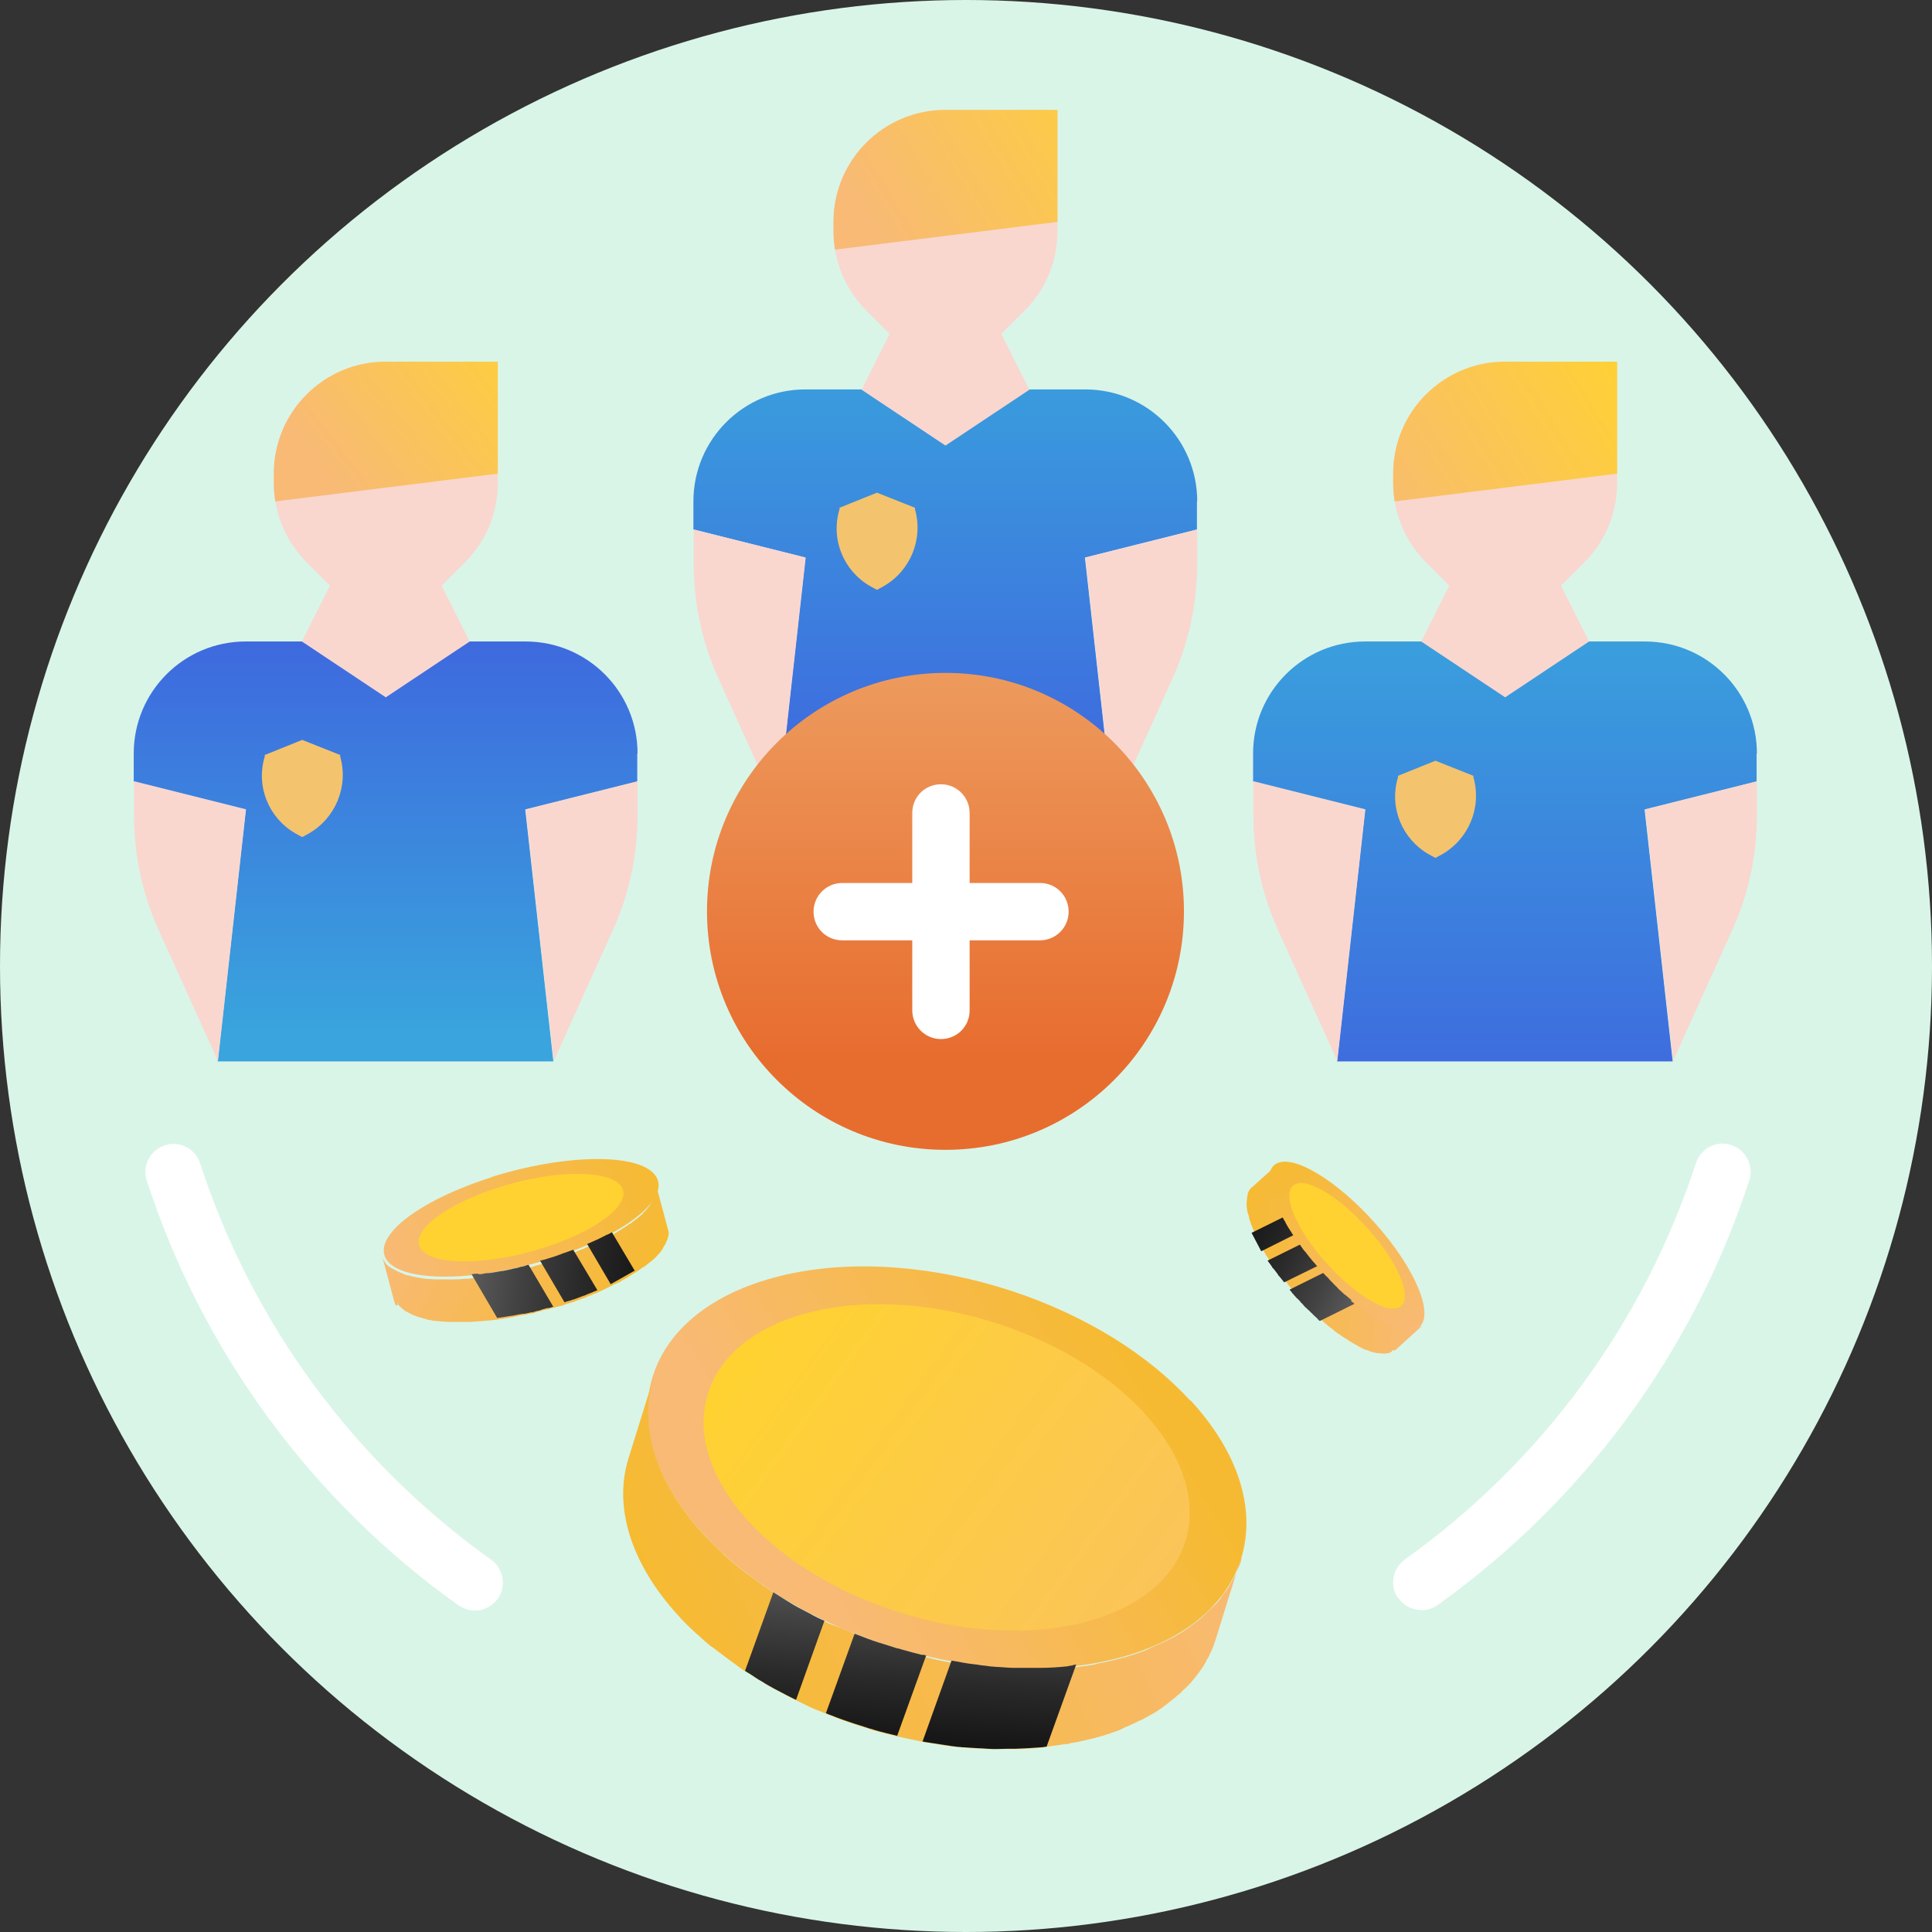
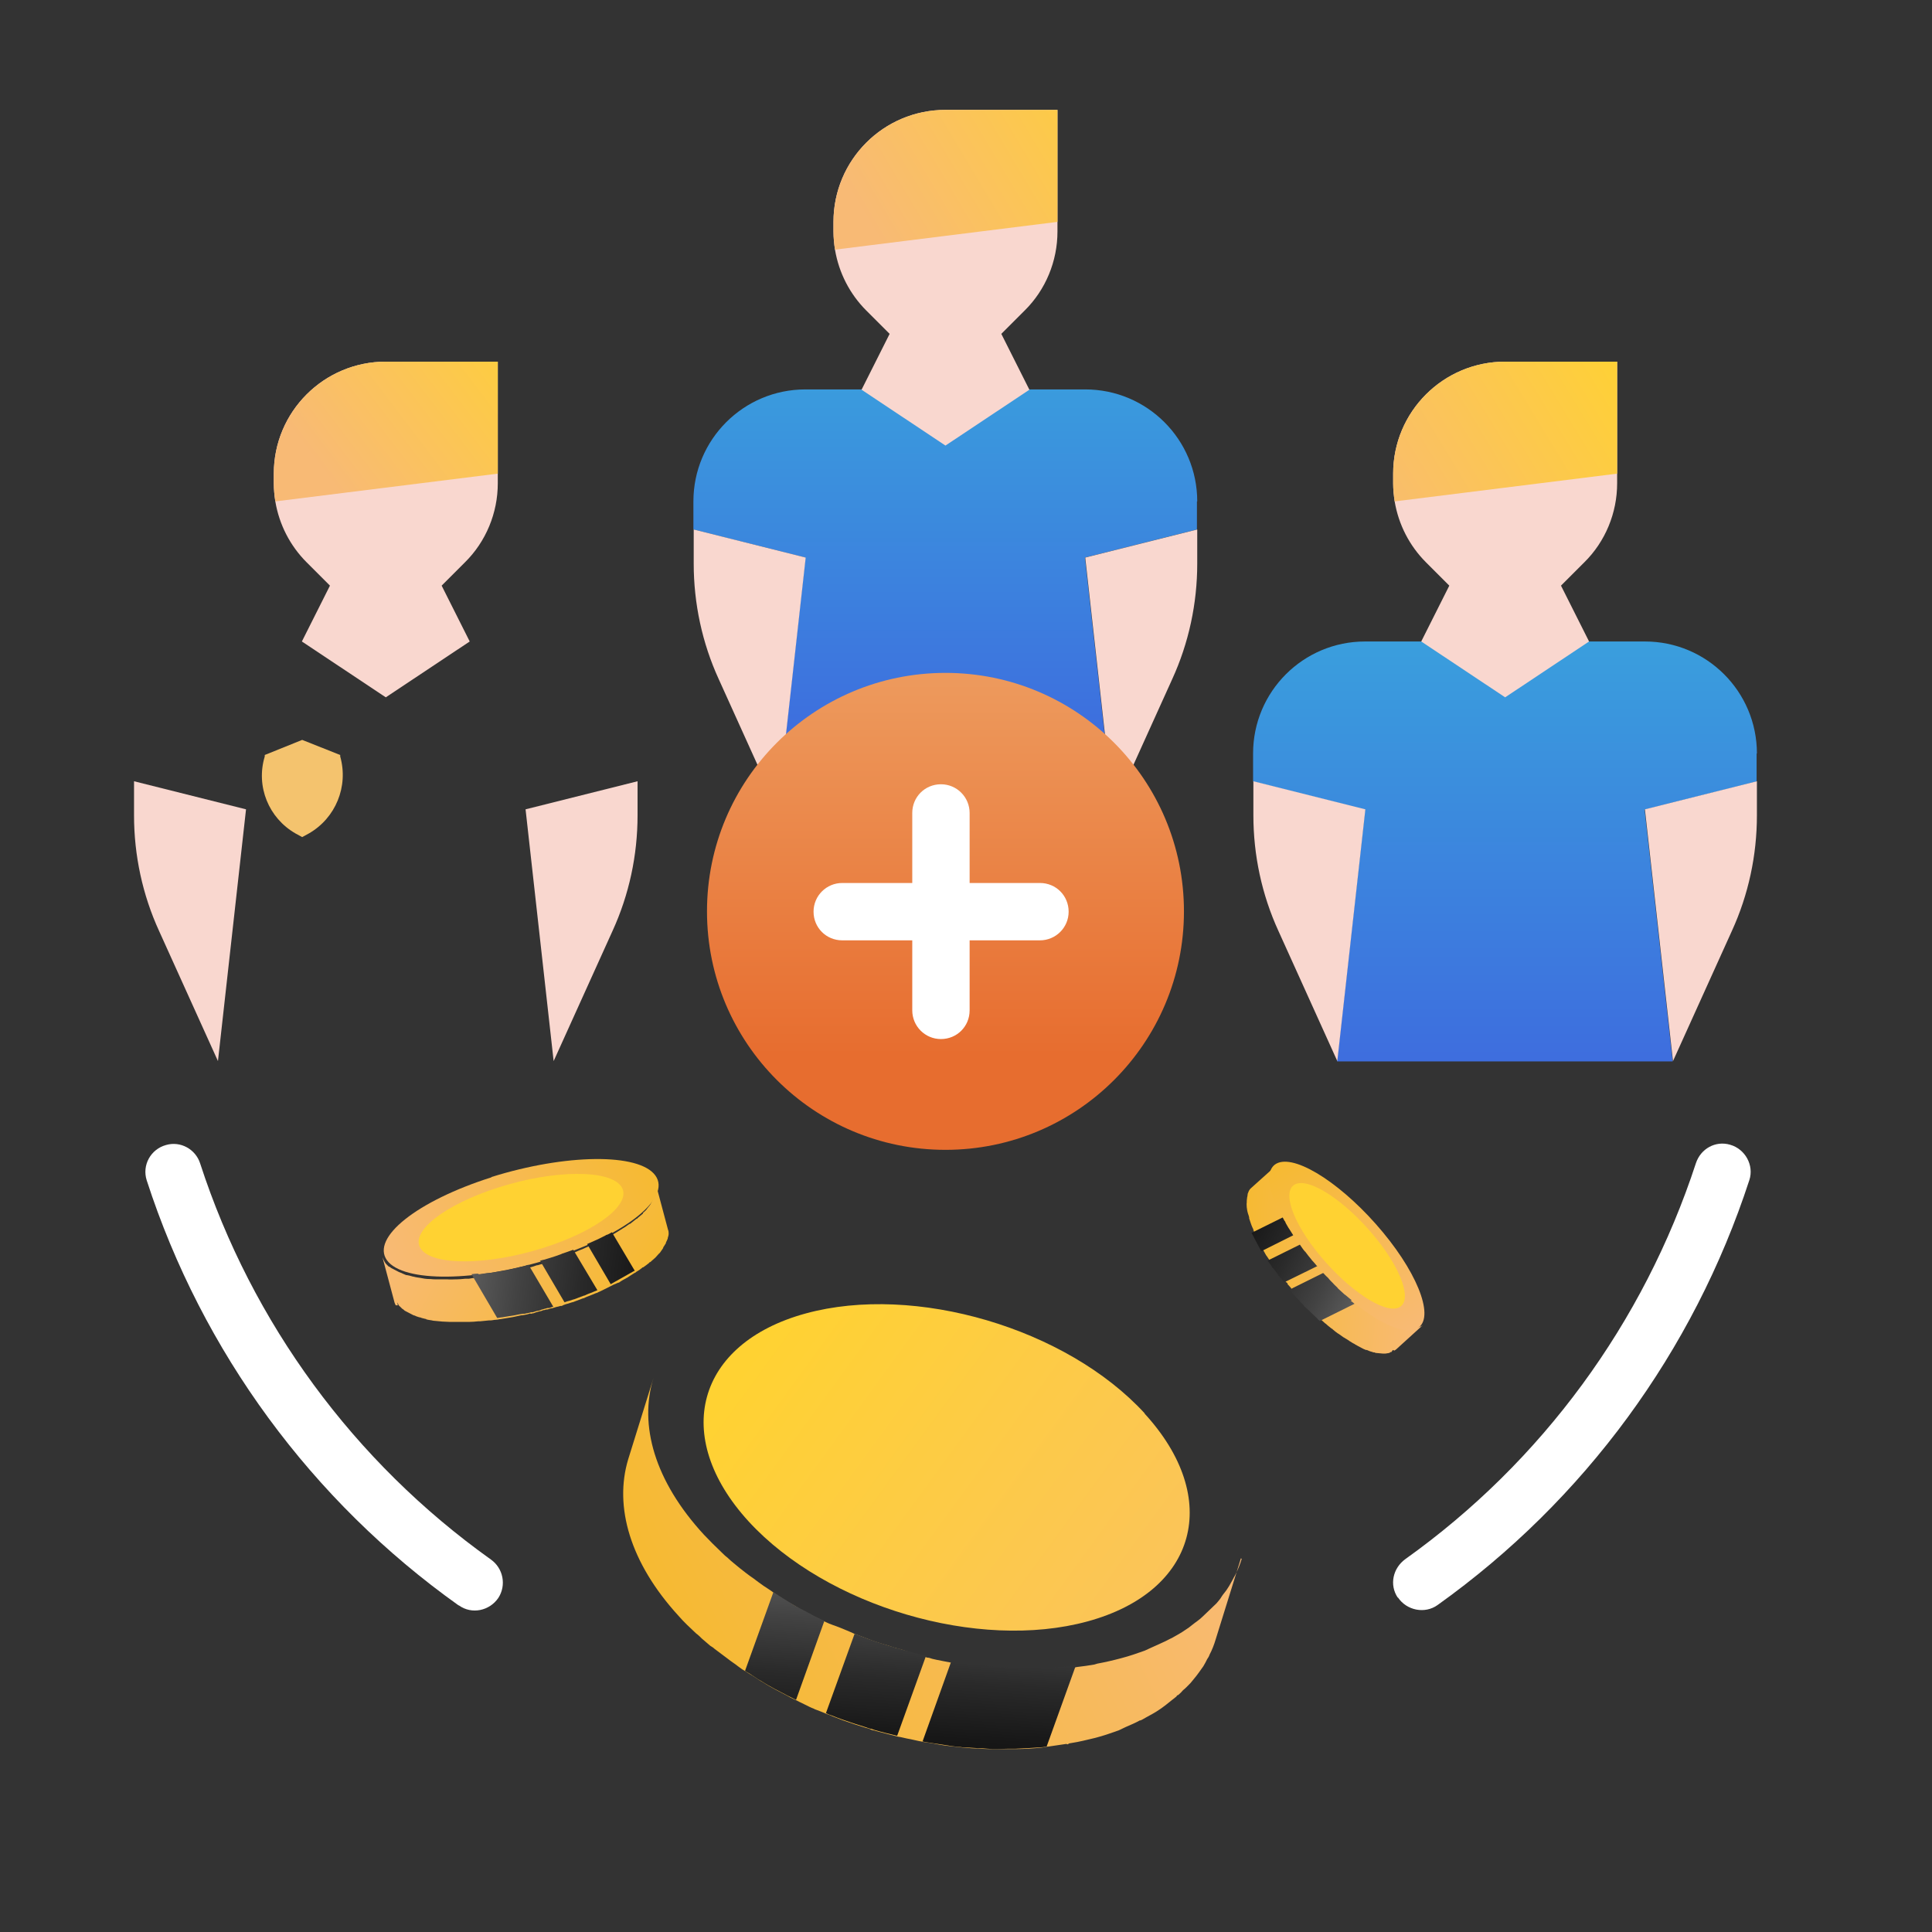
<svg xmlns="http://www.w3.org/2000/svg" xmlns:xlink="http://www.w3.org/1999/xlink" viewBox="0 0 64 64">
  <rect x="0" y="0" width="64" height="64" fill="#333333" stroke="none" />
  <defs>
    <style>.cls-1,.cls-2,.cls-3,.cls-4{isolation:isolate;}.cls-5{fill:#fff;}.cls-6{fill:#f4c36e;}.cls-7{fill:#d9f5e8;}.cls-8{fill:url(#Sfumatura_senza_nome_220-2);}.cls-9{fill:url(#Sfumatura_senza_nome_220-3);}.cls-10{fill:url(#Sfumatura_senza_nome_423-6);}.cls-11{fill:url(#Sfumatura_senza_nome_423-3);}.cls-12{fill:url(#Sfumatura_senza_nome_423-5);}.cls-13{fill:url(#Sfumatura_senza_nome_423-4);}.cls-14{fill:url(#Sfumatura_senza_nome_423-2);}.cls-15{fill:url(#Sfumatura_senza_nome_476-4);}.cls-16{fill:url(#Sfumatura_senza_nome_476-2);}.cls-17{fill:url(#Sfumatura_senza_nome_476-3);}.cls-18{fill:url(#Sfumatura_senza_nome_476-5);}.cls-19{fill:url(#Sfumatura_senza_nome_476-6);}.cls-2{fill:url(#Sfumatura_senza_nome_27);}.cls-2,.cls-3,.cls-4{mix-blend-mode:color-dodge;}.cls-20{fill:#f9d7cf;}.cls-3{fill:url(#Sfumatura_senza_nome_27-2);}.cls-4{fill:url(#Sfumatura_senza_nome_27-3);}.cls-21{fill:url(#Sfumatura_senza_nome_220);}.cls-22{fill:url(#Sfumatura_senza_nome_266);}.cls-23{fill:url(#Sfumatura_senza_nome_476);}.cls-24{fill:url(#Sfumatura_senza_nome_423);}</style>
    <linearGradient id="Sfumatura_senza_nome_220" x1="31.32" y1="25.31" x2="31.32" y2="10.6" gradientUnits="userSpaceOnUse">
      <stop offset="0" stop-color="#3e6ade" />
      <stop offset="1" stop-color="#39a4dd" />
    </linearGradient>
    <linearGradient id="Sfumatura_senza_nome_423" x1="38.27" y1="2.16" x2="28.96" y2="7.7" gradientUnits="userSpaceOnUse">
      <stop offset="0" stop-color="#ffd232" />
      <stop offset="1" stop-color="#f8ba75" />
    </linearGradient>
    <linearGradient id="Sfumatura_senza_nome_220-2" x1="49.86" y1="36.11" x2="49.86" y2="19.63" xlink:href="#Sfumatura_senza_nome_220" />
    <linearGradient id="Sfumatura_senza_nome_423-2" x1="54.25" y1="11.98" x2="45.02" y2="17.59" xlink:href="#Sfumatura_senza_nome_423" />
    <linearGradient id="Sfumatura_senza_nome_220-3" x1="12.78" y1="21.35" x2="12.78" y2="34.21" xlink:href="#Sfumatura_senza_nome_220" />
    <linearGradient id="Sfumatura_senza_nome_423-3" x1="18.15" y1="10.69" x2="11.06" y2="16.08" xlink:href="#Sfumatura_senza_nome_423" />
    <linearGradient id="Sfumatura_senza_nome_266" x1="31.32" y1="22.61" x2="31.32" y2="34.95" gradientUnits="userSpaceOnUse">
      <stop offset="0" stop-color="#ed995c" />
      <stop offset="1" stop-color="#e76d2f" />
    </linearGradient>
    <linearGradient id="Sfumatura_senza_nome_476" x1="-184.16" y1="21.43" x2="-176.12" y2="21.43" gradientTransform="translate(-130.77 -63.44) rotate(-151.56) scale(1 -1)" gradientUnits="userSpaceOnUse">
      <stop offset="0" stop-color="#f6ba32" />
      <stop offset="1" stop-color="#f8ba75" />
    </linearGradient>
    <linearGradient id="Sfumatura_senza_nome_476-2" x1="-182.33" y1="131.37" x2="-176.85" y2="123.9" gradientTransform="translate(-201.44 67.05) rotate(-151.56)" xlink:href="#Sfumatura_senza_nome_476" />
    <linearGradient id="Sfumatura_senza_nome_423-4" x1="-170.75" y1="20.76" x2="-170.72" y2="20.76" gradientTransform="translate(-130.77 -63.44) rotate(-151.56) scale(1 -1)" xlink:href="#Sfumatura_senza_nome_423" />
    <linearGradient id="Sfumatura_senza_nome_27" x1="-174.7" y1="24.59" x2="-193.55" y2="17.1" gradientTransform="translate(-130.77 -63.44) rotate(-151.56) scale(1 -1)" gradientUnits="userSpaceOnUse">
      <stop offset="0" stop-color="#fff" />
      <stop offset="0" stop-color="#dfdfdf" />
      <stop offset="0" stop-color="#b0b0b0" />
      <stop offset=".2" stop-color="#868686" />
      <stop offset=".2" stop-color="#626262" />
      <stop offset=".3" stop-color="#434343" />
      <stop offset=".4" stop-color="#2a2a2a" />
      <stop offset=".5" stop-color="#171717" />
      <stop offset=".6" stop-color="#0a0a0a" />
      <stop offset=".7" stop-color="#020202" />
      <stop offset="1" stop-color="#000" />
    </linearGradient>
    <linearGradient id="Sfumatura_senza_nome_476-3" x1="58" y1="36.27" x2="45.68" y2="34.99" gradientTransform="translate(.07 102.51) rotate(-25.05) scale(1 -1)" xlink:href="#Sfumatura_senza_nome_476" />
    <linearGradient id="Sfumatura_senza_nome_423-5" x1="47.6" y1="106.33" x2="60.48" y2="129.7" gradientTransform="translate(-62.77 -31.92) rotate(-25.05)" xlink:href="#Sfumatura_senza_nome_423" />
    <linearGradient id="Sfumatura_senza_nome_476-4" x1="40.67" y1="114.58" x2="58.74" y2="114.58" gradientTransform="translate(-62.77 -31.92) rotate(-25.05)" xlink:href="#Sfumatura_senza_nome_476" />
    <linearGradient id="Sfumatura_senza_nome_27-2" x1="50.66" y1="112.12" x2="41.73" y2="128.48" gradientTransform="translate(-62.77 -31.92) rotate(-25.05)" xlink:href="#Sfumatura_senza_nome_27" />
    <linearGradient id="Sfumatura_senza_nome_476-5" x1="8.47" y1="66.23" x2="14.64" y2="66.23" gradientTransform="translate(37.84 -25.18) rotate(4.51)" xlink:href="#Sfumatura_senza_nome_476" />
    <linearGradient id="Sfumatura_senza_nome_476-6" x1="9.88" y1="85.54" x2="14.08" y2="79.81" gradientTransform="translate(26.18 122.76) rotate(4.51) scale(1 -1)" xlink:href="#Sfumatura_senza_nome_476" />
    <linearGradient id="Sfumatura_senza_nome_423-6" x1="18.76" y1="65.72" x2="18.79" y2="65.72" gradientTransform="translate(37.84 -25.18) rotate(4.51)" xlink:href="#Sfumatura_senza_nome_423" />
    <linearGradient id="Sfumatura_senza_nome_27-3" x1="15.73" y1="68.66" x2="1.27" y2="62.91" gradientTransform="translate(37.84 -25.18) rotate(4.51)" xlink:href="#Sfumatura_senza_nome_27" />
  </defs>
  <g class="cls-1">
    <g id="Livello_2">
-       <circle class="cls-7" cx="32" cy="32" r="32" />
      <g id="FLAT">
        <path class="cls-21" d="M39.66,16.61c0-2.05-1.66-3.71-3.71-3.71h-9.27c-2.05,0-3.71,1.66-3.71,3.71v.93l3.71.93-.93,8.34h11.12l-.93-8.34,3.71-.93v-.93Z" />
        <path class="cls-20" d="M25.76,26.81l-1.95-4.31c-.55-1.2-.83-2.51-.83-3.83v-1.13l3.71.93-.93,8.34Z" />
        <path class="cls-20" d="M35.03,3.64v4.03c0,.98-.39,1.93-1.09,2.62l-.77.77.93,1.85-2.78,1.85-2.78-1.85.93-1.85-.77-.77c-.55-.55-.91-1.25-1.04-2.02-.03-.2-.05-.4-.05-.6v-.32c0-2.05,1.66-3.71,3.71-3.71h3.71Z" />
        <path class="cls-24" d="M35.03,3.64v3.71l-7.37.92c-.03-.2-.05-.4-.05-.6v-.32c0-2.05,1.66-3.71,3.71-3.71h3.71Z" />
        <path class="cls-20" d="M36.88,26.81l1.95-4.31c.55-1.2.83-2.51.83-3.83v-1.13l-3.71.93.93,8.34Z" />
        <path class="cls-8" d="M58.2,24.96c0-2.05-1.66-3.71-3.71-3.71h-9.27c-2.05,0-3.71,1.66-3.71,3.71v.93l3.71.93-.93,8.34h11.12l-.93-8.34,3.71-.93v-.93Z" />
        <path class="cls-20" d="M44.3,35.15l-1.95-4.31c-.55-1.2-.83-2.51-.83-3.83v-1.13l3.71.93-.93,8.34Z" />
        <path class="cls-20" d="M53.57,11.98v4.03c0,.98-.39,1.93-1.09,2.62l-.77.77.93,1.85-2.78,1.85-2.78-1.85.93-1.85-.77-.77c-.55-.55-.91-1.25-1.04-2.02-.03-.2-.05-.4-.05-.6v-.32c0-2.05,1.66-3.71,3.71-3.71h3.71Z" />
        <path class="cls-14" d="M53.57,11.98v3.71l-7.37.92c-.03-.2-.05-.4-.05-.6v-.32c0-2.05,1.66-3.71,3.71-3.71h3.71Z" />
        <path class="cls-20" d="M55.42,35.15l1.95-4.31c.55-1.2.83-2.51.83-3.83v-1.13l-3.71.93.93,8.34Z" />
-         <path class="cls-9" d="M21.12,24.96c0-2.05-1.66-3.71-3.71-3.71h-9.27c-2.05,0-3.71,1.66-3.71,3.71v.93l3.71.93-.93,8.34h11.12l-.93-8.34,3.71-.93v-.93Z" />
        <path class="cls-20" d="M7.22,35.15l-1.95-4.31c-.55-1.2-.83-2.51-.83-3.83v-1.13l3.71.93-.93,8.34Z" />
        <path class="cls-20" d="M16.49,11.98v4.03c0,.98-.39,1.93-1.09,2.62l-.77.77.93,1.85-2.78,1.85-2.78-1.85.93-1.85-.77-.77c-.55-.55-.91-1.25-1.04-2.02-.03-.2-.05-.4-.05-.6v-.32c0-2.05,1.66-3.71,3.71-3.71h3.71Z" />
        <path class="cls-11" d="M16.49,11.98v3.71l-7.37.92c-.03-.2-.05-.4-.05-.6v-.32c0-2.05,1.66-3.71,3.71-3.71h3.71Z" />
        <circle class="cls-22" cx="31.32" cy="30.19" r="7.9" />
        <path class="cls-5" d="M15.19,53.18c-4.86-3.46-8.49-8.4-10.33-14.08-.16-.5.13-1.03.64-1.17h0c.48-.14.98.14,1.13.61,1.72,5.29,5.1,9.89,9.63,13.12.41.29.52.85.25,1.27h0c-.29.43-.88.56-1.31.25Z" />
        <path class="cls-5" d="M46.3,52.92h0c-.28-.42-.16-.97.25-1.27,4.53-3.23,7.9-7.83,9.63-13.12.16-.48.65-.75,1.13-.61h0c.5.14.8.68.64,1.17-1.85,5.68-5.47,10.61-10.33,14.08-.42.3-1.02.18-1.31-.25Z" />
        <path class="cls-20" d="M18.34,35.15l1.95-4.31c.55-1.2.83-2.51.83-3.83v-1.13l-3.71.93.93,8.34Z" />
      </g>
      <path class="cls-5" d="M34.45,29.25h-2.33v-2.32c0-.52-.42-.95-.95-.95s-.95.42-.95.95v2.32h-2.32c-.52,0-.95.42-.95.95s.42.95.95.95h2.32v2.32c0,.52.42.95.95.95s.95-.42.95-.95v-2.32h2.33c.52,0,.95-.42.95-.95s-.42-.95-.95-.95Z" />
      <path class="cls-6" d="M11.27,25.06v-.05s-1.26-.5-1.26-.5l-1.24.5v.05c-.3.99.13,2.04,1.02,2.55l.22.12.22-.12c.89-.51,1.32-1.56,1.04-2.55Z" />
-       <path class="cls-6" d="M30.31,16.87v-.05s-1.26-.5-1.26-.5l-1.24.5v.05c-.3.99.13,2.04,1.02,2.55l.22.12.22-.12c.89-.51,1.32-1.56,1.04-2.55Z" />
-       <path class="cls-6" d="M48.81,25.75v-.05s-1.26-.5-1.26-.5l-1.24.5v.05c-.3.99.13,2.04,1.02,2.55l.22.12.22-.12c.89-.51,1.32-1.56,1.04-2.55Z" />
      <g id="Regalo_Coperchio">
        <path class="cls-23" d="M13.16,43.14s0,.01.01.02c.01.02.02.04.03.06,0,0,.01,0,0,.01.02.02.03.04.06.06h0s.05.05.07.07h.01s.05.04.07.06l.25.13s.05.03.08.03l.04.02s.08.03.12.04h.02c.06.03.11.03.17.05h.02s.01.02.03.02c.07.02.14.02.21.04h0c.1.01.21.02.32.03h0s.01,0,.02,0c.07,0,.14.01.21.01s.03,0,.05,0c.08,0,.16,0,.25,0h.01s.02,0,.03,0c.09,0,.18,0,.27,0,0,0,.02,0,.03,0,.1,0,.19-.01.3-.02.02,0,.04,0,.06,0,.1-.01.19-.02.3-.03.01,0,.03,0,.05,0,.05,0,.12-.02.17-.02.04,0,.09-.01.13-.02,0,0,.01,0,.02,0h0c.14-.02.28-.05.42-.07h0c.09-.02.19-.04.28-.06,0,0,.02,0,.03,0,.02,0,.03-.01.06-.01.06-.01.12-.02.17-.04s.03-.01.05,0c.02,0,.03,0,.04-.01.05,0,.09-.02.14-.04.02,0,.04-.01.07-.02.01,0,.02,0,.03-.01.05,0,.09-.02.14-.04.02,0,.05,0,.08-.02,0,0,.02,0,.03,0,.05,0,.1-.03.14-.04,0,0,0,0,.02,0,.02,0,.04,0,.06-.02,0,0,0,0,.02,0,.05-.02.1-.03.15-.04s.05-.02.08-.02h.03s.06-.03.06-.03c.05-.02.11-.04.16-.05.06-.02.11-.04.16-.05.02,0,.03-.01.05-.02s.02,0,.03-.01c.08-.03.16-.06.24-.09.03,0,.06-.02.08-.03.02-.01.05-.02.07-.03.03-.01.06-.02.08-.03.08-.03.15-.06.22-.09h.02s.02-.02.03-.02c.07-.03.13-.06.19-.09l.24-.12c.06-.03.11-.06.17-.08.02-.01.05-.02.07-.03h.02c.08-.06.17-.11.25-.15,0,0,0-.01.02-.01h0c.07-.05.14-.09.2-.13.03-.02.06-.04.09-.05,0,0,0-.01.02-.02.07-.04.13-.08.19-.13,0-.01.02-.02.04-.02.07-.05.14-.1.2-.15,0-.01,0-.02.03-.02.06-.06.12-.1.17-.15h0c.06-.06.1-.12.15-.16h0c.04-.06.08-.11.11-.16v-.02c.04-.05.06-.1.09-.14v-.02s.05-.1.06-.13v-.02s.03-.09.03-.13h0c0-.05,0-.1-.02-.14l-.4-1.5s.02.09.02.13h0c0,.05,0,.1-.02.15v.02s-.04.09-.07.14l-.1.19c-.03.06-.07.1-.11.15h0c-.04.06-.09.11-.15.16v.02c-.06.05-.12.1-.18.15,0,.01,0,.02-.03.02-.06.05-.13.1-.19.15,0,.01-.02.02-.04.02-.07.04-.13.1-.21.14-.09.06-.19.12-.29.18h0s-.02.01-.03.02c-.04.02-.08.04-.13.07-.05.02-.09.05-.15.08-.02.01-.04.03-.07.03-.08.04-.16.08-.24.12l-.09.04c-.09.04-.17.08-.27.12l-.04.02c-.11.04-.22.09-.33.14-.02.01-.05.02-.07.03h0c-.11.05-.22.09-.34.13-.02,0-.03.01-.05.02-.12.04-.25.08-.38.13-.03.01-.07.02-.1.03-.05.02-.1.03-.15.04-.03.01-.07.02-.1.03-.05,0-.1.03-.14.04-.03.01-.07.02-.1.03-.05,0-.09.02-.14.04,0,0,0,0-.02,0-.03,0-.05.02-.08.02-.05,0-.1.03-.14.04-.03,0-.06.02-.09.02-.06.01-.12.02-.17.04-.03,0-.06.01-.08.02-.09.02-.19.04-.28.06,0,0,0,0-.02,0-.14.03-.28.05-.42.07,0,0-.02,0-.03,0-.1.02-.2.03-.3.04-.01,0-.03,0-.05,0-.08,0-.16.02-.23.03-.02,0-.05,0-.07,0-.02,0-.04,0-.05,0-.1.01-.2.02-.29.02,0,0-.02,0-.03,0-.09,0-.18.01-.27,0-.01,0-.03,0-.05,0-.08,0-.16,0-.25,0-.01,0-.03,0-.05,0-.07,0-.14,0-.21-.01,0,0-.02,0-.03,0-.11,0-.22-.02-.32-.04h0c-.07-.01-.15-.02-.21-.04-.01,0-.03,0-.05-.01-.06-.02-.12-.03-.17-.04h-.02s-.08-.03-.12-.05l-.04-.02s-.05-.02-.08-.03l-.25-.13s-.05-.03-.07-.05h-.02s-.05-.05-.07-.07c-.02-.02-.04-.04-.05-.06s-.03-.05-.04-.07c0,0,0-.01-.01-.02-.01-.03-.03-.06-.04-.09l.4,1.5s.02.06.04.09h.07s0,.01,0,.01Z" />
        <path class="cls-16" d="M16.28,38.99c2.46-.77,4.89-.8,5.43-.05.54.75-1,1.97-3.46,2.75s-4.89.8-5.43.06c-.54-.75,1-1.97,3.46-2.75h0Z" />
        <path class="cls-13" d="M16.53,39.33c1.83-.58,3.63-.59,4.04-.04s-.74,1.47-2.58,2.05c-1.83.58-3.64.59-4.04.04-.41-.55.75-1.47,2.58-2.05Z" />
        <path class="cls-2" d="M15.83,42.19h.02c-.08,0-.16.01-.23.02l.85,1.45s.09-.01.13-.02c0,0,.02,0,.02,0h0c.14-.02.28-.05.43-.07h0c.09-.02.19-.04.28-.05.01,0,.03,0,.03,0,.02,0,.04,0,.06-.01.06-.01.12-.02.17-.04.01,0,.03,0,.05,0,.01,0,.03-.01.04-.01.05-.02.1-.03.14-.04.02,0,.05,0,.07-.02.02,0,.03,0,.03-.01.04-.01.1-.03.14-.04.03,0,.05-.02.08-.02,0,0,.02,0,.03,0,.05,0,.1-.03.14-.04h.02s-.82-1.39-.82-1.39c-.03,0-.06.01-.08.02-.05.02-.1.03-.14.04-.03,0-.06.01-.09.02-.05.02-.11.03-.17.04-.03,0-.05.02-.08.02-.09.02-.19.04-.28.06,0,0-.02,0-.02,0-.14.02-.29.05-.42.07-.01,0-.03,0-.03,0-.11,0-.2.03-.3.04-.01,0-.03,0-.05,0h.01ZM21.03,42.1l-.76-1.28s-.1.06-.15.08c-.03,0-.05.02-.07.03-.08.04-.16.08-.24.12l-.09.04h0c-.09.04-.18.08-.27.12l.78,1.33.78-.44ZM17.89,41.76h0s.81,1.38.81,1.38c.05-.02.11-.04.16-.05s.11-.04.16-.05c.02,0,.03-.01.05-.02.01,0,.03,0,.03-.01.08-.03.16-.06.24-.09.03,0,.06-.02.08-.03s.05-.02.07-.03c.03-.01.06-.02.08-.03.08-.03.15-.06.22-.09l-.8-1.34c-.11.04-.22.08-.34.12-.02,0-.03.01-.05.02-.13.05-.25.09-.38.13-.03.01-.07.02-.1.03-.05.02-.1.03-.15.04-.03.01-.07.02-.1.03h0Z" />
      </g>
      <g id="Medaglia">
-         <path class="cls-17" d="M39.43,46.4c-3.17-3.47-9.37-5.29-13.82-4.07-4.46,1.22-5.5,5.01-2.32,8.47,3.17,3.47,9.39,5.32,13.85,4.1,4.46-1.22,5.48-5.05,2.3-8.51h0s0,0,0,0Z" />
        <path class="cls-12" d="M37.92,46.82c-2.59-2.82-7.61-4.3-11.23-3.31-3.62.99-4.47,4.07-1.89,6.89,2.59,2.82,7.61,4.3,11.23,3.31s4.47-4.07,1.88-6.89h.01Z" />
        <path class="cls-15" d="M41.11,51.61l-.84,2.7c-.05.17-.12.35-.2.5-.02.06-.05.11-.08.15-.04.08-.08.16-.13.24-.02.02-.03.05-.05.07-.06.09-.13.18-.19.26-.06.07-.12.15-.18.22-.08.08-.16.17-.25.24-.05.06-.1.11-.16.16-.02,0-.05.02-.06.05-.11.09-.22.17-.34.27-.07.05-.14.11-.22.16-.14.1-.3.18-.46.27-.06.03-.11.07-.17.09h-.02c-.14.08-.31.15-.47.22l-.23.11c-.25.09-.51.18-.78.25-.26.06-.52.13-.79.17-.03.01-.07,0-.1.03s-.04,0-.07,0c-.19.03-.4.06-.61.09h-.02c-.06.01-.11.02-.17.03-.29.03-.58.05-.88.05-.08,0-.17,0-.25,0-.22,0-.43,0-.64,0-.12,0-.23-.01-.35-.02-.16,0-.3-.01-.46-.03-.04,0-.08,0-.12-.01-.1-.01-.18-.02-.28-.03-.2-.02-.4-.05-.59-.09-.1-.02-.21-.03-.32-.05,0,0-.04,0-.05-.01-.19-.03-.36-.08-.54-.11-.1-.02-.2-.05-.29-.06h0c-.25-.06-.5-.13-.74-.19-.04-.02-.08-.02-.12-.03h0c-.07-.03-.13-.06-.2-.07-.26-.08-.51-.16-.76-.25-.11-.04-.23-.09-.34-.13-.07-.03-.13-.06-.2-.08-.13-.06-.27-.11-.4-.16-.03-.02-.06-.03-.09-.04-.12-.05-.22-.11-.35-.17-.04-.02-.09-.04-.14-.07-.1-.05-.21-.09-.3-.15-.14-.07-.28-.15-.42-.22-.14-.08-.28-.15-.41-.24-.03-.02-.07-.04-.09-.05-.08-.05-.17-.11-.26-.17-.07-.04-.14-.08-.21-.13-.09-.05-.18-.11-.27-.18-.11-.09-.23-.16-.34-.25-.14-.11-.3-.22-.44-.33-.04-.04-.09-.07-.14-.1-.1-.08-.18-.16-.28-.24-.06-.06-.12-.12-.19-.17-.2-.19-.4-.37-.58-.58-1.62-1.77-2.14-3.63-1.67-5.19l.84-2.7c-.49,1.56.03,3.42,1.67,5.2.18.19.38.39.58.58.06.06.12.12.2.18.12.12.27.23.41.35.14.11.29.23.44.33.11.08.22.17.34.25s.25.16.38.26c.03.02.07.04.1.07.12.07.23.15.35.22.14.07.28.16.41.24.14.07.28.15.42.22.14.07.29.14.42.2h0c.14.07.26.1.41.16.17.07.35.14.52.22.03.01.06.02.08.03.11.04.23.09.34.13.24.1.5.17.76.25.07.03.14.05.22.07.04.02.08.02.12.03.24.07.52.19.77.25.04,0,.08.01.12.03.06,0,.11.02.17.04.2.05.4.08.59.12.02,0,.05.01.08.01.08.01.16.03.24.04.19.03.39.06.59.09.1.01.2.02.3.04.18.02.39.03.57.05.12,0,.23.01.35.02.21,0,.44,0,.65,0,.08,0,.17,0,.25,0,.3-.01.59-.03.88-.05.07,0,.12-.02.19-.03l.12-.02c.19-.02.38-.05.56-.08.03-.01.07-.02.1-.03.27-.05.53-.11.79-.18.27-.07.53-.16.78-.25l.24-.11c.15-.07.32-.14.46-.21s.13-.07.2-.1c.16-.09.31-.17.45-.27.08-.05.15-.1.22-.16.11-.09.24-.17.34-.27.07-.07.15-.14.22-.21.08-.08.17-.16.25-.24.06-.07.13-.15.18-.24.06-.09.14-.17.19-.26.07-.1.12-.21.18-.31.02-.05.06-.1.08-.15.08-.16.15-.33.2-.5v-.02h-.02Z" />
        <path class="cls-3" d="M35.54,55.17c-.07,0-.12.02-.19.03-.29.03-.58.05-.88.05-.08,0-.17,0-.25,0-.22,0-.43,0-.65,0-.11,0-.23-.01-.35-.02-.19-.01-.38-.02-.57-.05-.1-.01-.2-.02-.3-.04-.2-.02-.4-.05-.59-.09-.08-.01-.16-.03-.24-.04l-.96,2.68s.04,0,.05.01c.1.02.21.03.32.05.19.03.39.06.59.09.1.01.19.03.28.03.04,0,.09.02.12.01.15.01.3.02.46.03.11,0,.23.01.35.02.22.02.44,0,.64,0,.08,0,.17,0,.25,0,.3-.01.59-.03.88-.05.06,0,.11-.02.17-.02l.98-2.72-.12.02h0s0,0,0,0ZM26.9,53.49c-.14-.07-.28-.15-.42-.22-.14-.07-.28-.16-.41-.24-.12-.07-.23-.15-.35-.22-.03-.02-.07-.04-.1-.07l-.94,2.61c.07.05.14.08.21.13.08.05.17.12.26.17.03.02.06.03.09.05.13.09.27.16.41.24.14.07.28.15.42.22.1.05.2.1.3.15l.94-2.62c-.15-.06-.28-.13-.42-.2h0ZM30.58,54.83c-.25-.06-.5-.13-.75-.2-.04-.02-.08-.02-.12-.03-.08-.02-.14-.05-.22-.07-.26-.08-.52-.16-.76-.25-.11-.04-.23-.09-.34-.13-.03-.01-.06-.02-.08-.03l-.95,2.63c.06.03.13.06.2.08.12.05.23.09.34.13.25.09.5.17.76.25.07.02.13.05.19.06h.02s.07.03.11.04c.24.07.49.13.74.19l.96-2.66s-.08-.02-.12-.03h0v.02s.02,0,.02,0Z" />
      </g>
      <g id="Regalo_Coperchio-2">
        <path class="cls-18" d="M46.09,44.79s-.01,0-.02,0c-.02,0-.03.02-.05.03,0,0,0,0-.01,0-.02,0-.04.01-.06.01h0s-.05.01-.07.01h0s-.04,0-.06,0l-.22-.02s-.04,0-.07-.02h-.03s-.06-.02-.09-.03h-.01s-.08-.03-.12-.05h-.01s0,0-.02,0c-.05-.02-.1-.04-.15-.07h0c-.07-.04-.14-.07-.22-.12h0s0,0-.01-.01c-.05-.02-.09-.05-.14-.08s-.02-.01-.03-.02c-.05-.03-.1-.07-.16-.1h0s0-.01-.02-.01c-.06-.04-.11-.08-.17-.12,0,0,0-.01-.02-.01-.06-.04-.12-.09-.18-.14,0-.01-.02-.02-.04-.03-.06-.05-.12-.09-.18-.15,0,0-.02-.02-.03-.02-.03-.03-.07-.06-.1-.09-.02-.02-.05-.04-.07-.06,0,0,0,0,0-.01h0c-.08-.07-.16-.15-.24-.22h0c-.05-.05-.1-.11-.16-.16,0,0,0-.01-.02-.02,0-.01-.02-.02-.03-.03-.03-.03-.06-.06-.09-.1s-.02-.02-.03-.03c0-.01-.02-.02-.02-.03-.03-.03-.05-.05-.08-.08,0-.01-.02-.03-.04-.04,0,0-.01-.01-.02-.02-.03-.03-.05-.05-.07-.08-.01-.01-.03-.03-.04-.04,0,0,0-.01-.01-.02-.03-.03-.05-.06-.08-.08,0,0,0,0,0-.01,0-.01-.02-.02-.03-.04,0,0,0,0,0-.01-.03-.03-.05-.06-.08-.09s-.03-.03-.04-.05v-.02s-.05-.04-.05-.04c-.03-.03-.05-.07-.08-.1-.03-.04-.05-.07-.08-.1,0-.01-.02-.02-.03-.03s0-.01-.01-.02c-.04-.05-.08-.1-.12-.16-.01-.02-.03-.04-.04-.05,0-.02-.02-.03-.04-.05-.01-.02-.03-.04-.04-.06-.04-.05-.07-.1-.11-.15v-.02s-.02-.02-.02-.02c-.03-.05-.06-.09-.09-.13l-.1-.18s-.05-.08-.07-.12c0-.02-.02-.04-.03-.05v-.02c-.04-.07-.08-.13-.11-.2,0,0,0,0,0-.02h0c-.03-.07-.06-.12-.08-.17-.01-.03-.02-.05-.03-.07,0,0,0,0,0-.02-.03-.06-.05-.11-.07-.16,0,0,0-.02-.01-.03-.02-.06-.04-.12-.06-.18,0,0,0-.01,0-.03-.01-.06-.04-.12-.05-.17h0c-.02-.07-.02-.12-.03-.17h0c0-.06-.01-.11,0-.15v-.02s0-.08.01-.12v-.02s.02-.08.02-.11v-.02s.03-.07.04-.1h0s.04-.07.07-.09l.89-.8s-.05.05-.07.08h0s-.03.07-.04.1v.02s-.02.07-.03.11v.16s-.01.09,0,.14h0c0,.06.02.11.03.17h0c.01.07.03.13.05.19,0,0,0,.01,0,.03.02.06.04.12.06.18,0,0,0,.02.01.03.03.06.04.12.07.18.03.08.07.15.11.24h0s.01.02.02.03c.02.03.03.06.05.1.02.04.04.07.06.11,0,.02.02.04.03.05.03.06.07.11.1.18l.04.06c.04.06.08.12.12.19l.02.03c.05.07.11.15.15.22,0,.02.02.03.04.05h0c.05.08.11.15.16.22,0,.01.02.02.03.03.06.08.13.16.19.24.02.02.04.04.05.06.03.03.05.06.08.09.02.02.04.04.05.06.03.03.05.06.07.08.02.02.04.04.05.06.03.03.05.05.07.08,0,0,0,0,0,.01.01.02.03.03.05.05.03.03.05.06.08.08.02.02.03.04.05.05.03.03.06.06.1.1.01.02.03.03.05.05.05.05.11.1.16.16,0,0,0,0,0,.01.08.08.16.15.24.22,0,0,0,.01.02.01.06.05.12.1.18.15,0,0,.02.02.03.02.05.04.09.08.14.11.01.01.03.02.04.03,0,.01.02.02.03.03.06.05.12.09.18.13,0,0,0,.01.02.01.06.04.11.08.17.12,0,0,.02.01.03.02.05.03.1.07.16.1,0,0,.02.01.03.02.05.03.09.06.14.08,0,0,.01,0,.02.01.08.04.15.08.22.11h0c.05.02.1.05.15.07,0,0,.02.01.03.01.04.01.09.03.13.04h.02s.06.02.1.03h.03s.04.01.07.02l.22.02s.04,0,.06,0h.01s.05,0,.07-.01c.02,0,.04-.01.06-.02s.04-.02.06-.03c0,0,.01,0,.02,0,.02-.01.04-.03.06-.04l-.88.8s-.04.03-.06.04l-.05-.02h0Z" />
        <path class="cls-19" d="M45.81,40.82c-1.26-1.52-2.81-2.55-3.47-2.3s-.18,1.69,1.08,3.21c1.26,1.52,2.81,2.55,3.47,2.3.66-.25.18-1.69-1.08-3.21h0Z" />
        <path class="cls-10" d="M45.51,40.93c-.94-1.13-2.09-1.9-2.58-1.71s-.13,1.26.81,2.39c.94,1.13,2.1,1.9,2.58,1.71.49-.19.13-1.26-.81-2.39Z" />
        <path class="cls-4" d="M44.78,43.07s-.02-.02-.03-.02c-.06-.05-.12-.1-.18-.15,0,0,0-.01-.02-.01-.08-.07-.16-.15-.24-.22,0,0,0,0,0-.01-.05-.05-.11-.1-.16-.16-.02-.02-.03-.03-.05-.05-.03-.03-.06-.06-.09-.1-.02-.02-.03-.04-.05-.05-.03-.03-.05-.05-.08-.08-.01-.02-.03-.03-.05-.05l-1.11.55h0s.05.07.08.1c0,0,0,.01.01.02.01.01.03.03.04.04.02.03.05.06.07.08,0,0,0,.01.02.02,0,.01.02.03.04.04.03.03.05.05.08.08,0,0,.02.02.02.03,0,.01.02.02.03.03.03.03.06.06.09.1,0,.01.02.02.03.03,0,0,0,.01.02.02.05.05.11.1.16.15h0c.08.08.16.16.24.23h0s0,0,0,.01c.02.02.05.04.07.06l1.15-.57s-.09-.08-.14-.11h0s0,.01,0,.01ZM41.78,41.45l1.06-.53c-.04-.06-.08-.13-.12-.19h0s-.04-.06-.04-.06c-.03-.06-.07-.11-.1-.18,0-.02-.02-.04-.03-.05-.02-.04-.04-.07-.06-.11l-1.03.51.32.61ZM43.62,41.93s-.04-.04-.05-.06c-.03-.03-.05-.06-.08-.09-.02-.02-.04-.04-.05-.06-.07-.08-.13-.16-.19-.24,0-.01-.02-.02-.03-.03-.06-.07-.11-.15-.16-.22l-1.07.53c.04.05.07.1.11.15.01.02.03.04.04.06,0,.02.02.03.04.05s.03.04.04.05c.04.05.08.1.12.16,0,0,0,.01.01.02,0,.01.02.02.03.03.03.03.05.07.08.1s.05.07.08.1l1.1-.54h0s0,0,0,0Z" />
      </g>
    </g>
  </g>
</svg>